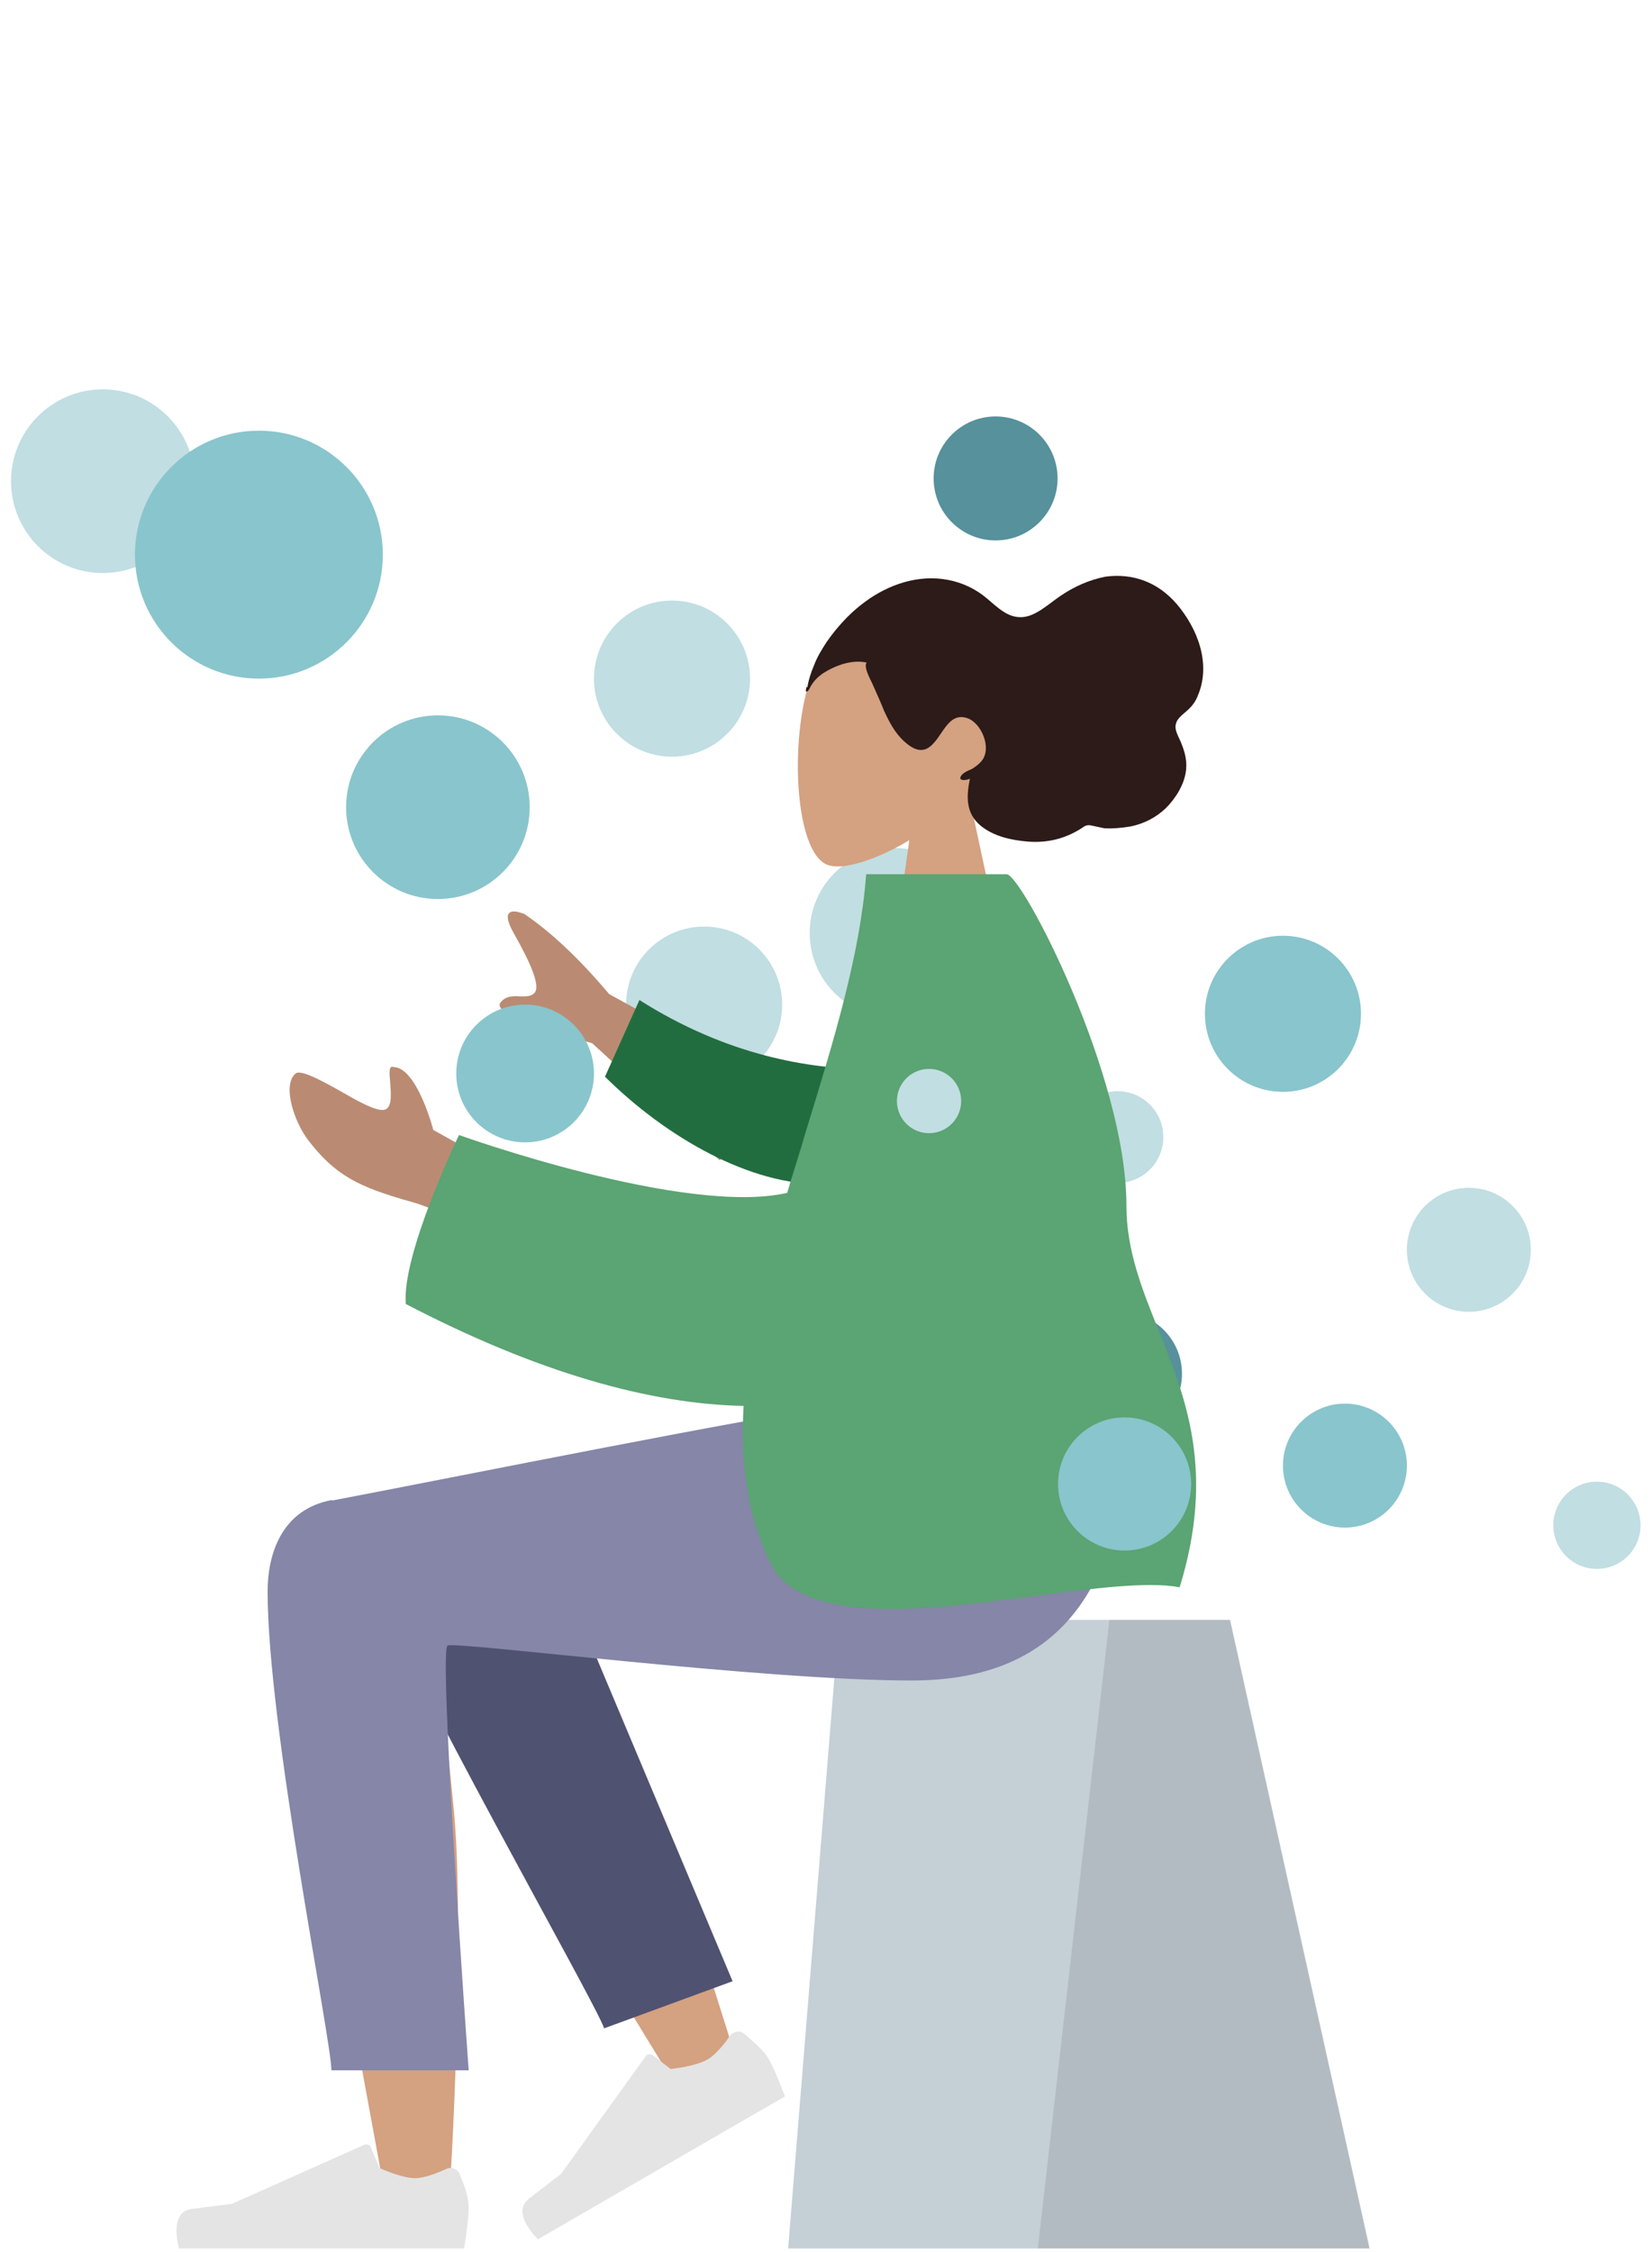
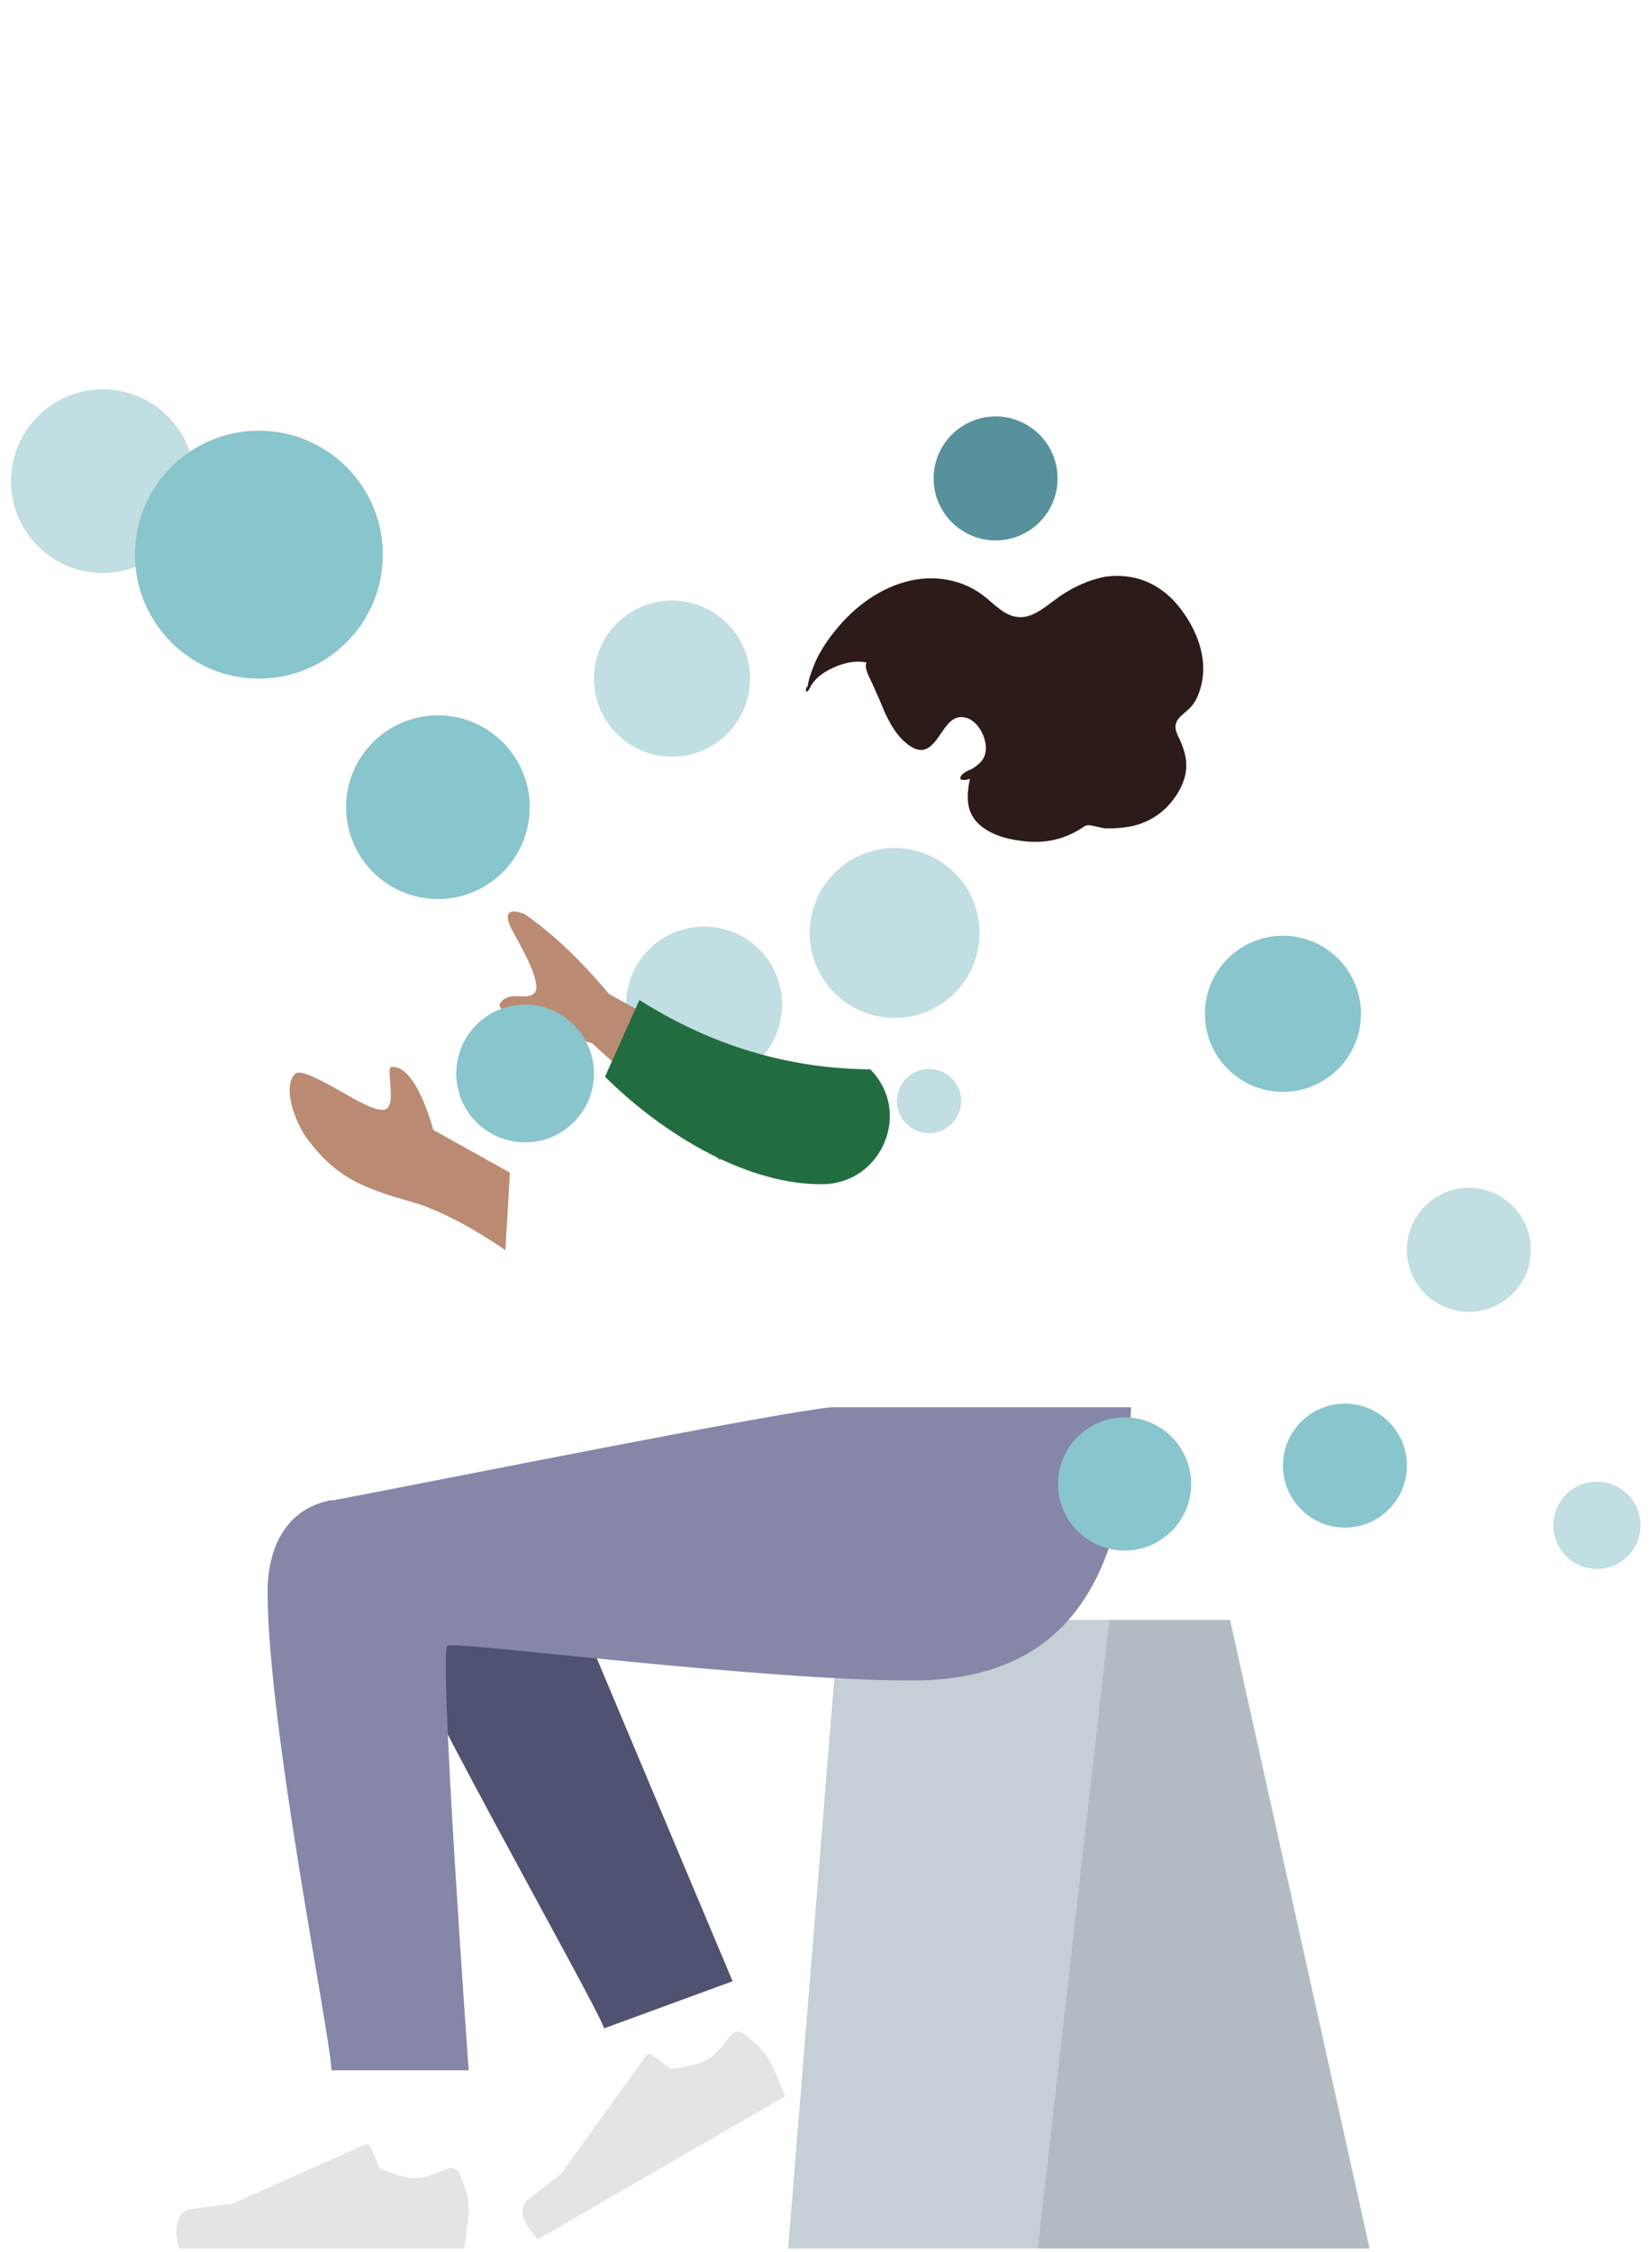
<svg xmlns="http://www.w3.org/2000/svg" version="1.1" viewBox="0 0 359.9 490.5">
  <defs>
    <style>
      .cls-1 {
        fill: #ba8b72;
      }

      .cls-1, .cls-2, .cls-3, .cls-4, .cls-5, .cls-6, .cls-7, .cls-8, .cls-9, .cls-10 {
        fill-rule: evenodd;
      }

      .cls-2 {
        fill: #505271;
      }

      .cls-11 {
        fill: #56919c;
      }

      .cls-12 {
        fill: #c1dee2;
      }

      .cls-3 {
        fill-opacity: .1;
      }

      .cls-4 {
        fill: #226d40;
      }

      .cls-5 {
        fill: #c5cfd6;
      }

      .cls-6 {
        fill: #e4e4e4;
      }

      .cls-7 {
        fill: #d4a181;
      }

      .cls-8 {
        fill: #5ba473;
      }

      .cls-13 {
        fill: #89c5cc;
      }

      .cls-9 {
        fill: #2c1b18;
      }

      .cls-10 {
        fill: #8586a8;
      }
    </style>
  </defs>
  <g>
    <g id="Ebene_1">
      <g>
        <g id="Circles">
          <circle id="Oval_2_Copy_17" class="cls-12" cx="22.4" cy="104.8" r="20" />
          <circle id="Oval_2_Copy_6" class="cls-13" cx="293" cy="319.2" r="13.5" />
          <circle id="Oval_2_Copy_14" class="cls-11" cx="216.9" cy="104.2" r="13.5" />
-           <circle id="Oval_2_Copy_10" class="cls-11" cx="244" cy="299.2" r="13.5" />
          <circle id="Oval_2_Copy_11" class="cls-12" cx="194.9" cy="203.2" r="18.5" />
          <circle id="Oval_2_Copy_16" class="cls-13" cx="56.4" cy="120.8" r="27" />
          <circle id="Oval_2_Copy_7" class="cls-12" cx="320" cy="272.2" r="13.5" />
          <circle id="Oval_2_Copy_7_x5F_2" class="cls-12" cx="347.9" cy="332.2" r="9.5" />
-           <circle id="Oval_2_Copy_9" class="cls-12" cx="243.5" cy="247.8" r="10" transform="translate(-40.1 448.4) rotate(-80.8)" />
          <circle id="Oval_2_Copy_12" class="cls-12" cx="153.4" cy="218.8" r="17" />
          <circle id="Oval_2_Copy_13" class="cls-12" cx="146.4" cy="147.8" r="17" />
          <circle id="Oval_2_Copy_8" class="cls-13" cx="279.5" cy="220.8" r="17" />
          <circle id="Oval_2_Copy_15" class="cls-13" cx="95.4" cy="175.8" r="20" />
        </g>
        <g id="Head_x2F_Front">
          <g id="Head_x2F_Front_x2F_Wavy">
            <g id="Head">
-               <path id="SKIN" class="cls-7" d="M218.8,150.8c.6,8.3-2.9,15.6-7.9,21.5l9.1,42.5h-26.4s4.5-31.8,4.5-31.8c-7.2,4.3-14.1,6.4-17.4,5.5-8.3-2.1-9-32.4-2.6-44.3,6.4-11.9,39.2-17.1,40.8,6.5Z" />
-             </g>
+               </g>
            <path id="hair" class="cls-9" d="M175.7,149.6c-.1.4-.3,1.2.1,1,.3,0,.7-.9.8-1.1.7-1.2,1.5-2,2.6-2.8,2.8-1.8,6.4-3.1,9.6-2.4-.7,1,.8,3.6,1.2,4.5.9,2,1.8,4,2.6,6,1.1,2.4,2.3,4.7,4.2,6.5,1.4,1.3,3.3,2.7,5.2,1.7,3.2-1.7,4.2-8.1,8.7-6.6,3.1,1,5.5,6.6,3.1,9.4-.6.7-1.3,1.2-2.1,1.7-.7.3-1.5.6-2.1,1.2-1.3,1.5.9,1.3,1.7.9-.8,3.9-.9,7.5,2.3,10.2,2.9,2.4,6.8,3.2,10.4,3.5,4.2.3,8-.6,11.6-2.9.8-.6,1.3-.8,2.2-.6,1,.2,1.8.4,2.8.6,1.9.1,3.9-.1,5.7-.4,2.9-.6,5.5-1.9,7.7-4,2.1-2.1,4.1-5.2,4.4-8.4.2-2-.3-3.9-1-5.6-.4-1.2-1.7-3-1.2-4.4.3-1.3,1.8-2.2,2.6-3,1-.9,1.7-1.9,2.2-3.2,2.9-7-.2-14.6-4.6-19.8-4.2-4.9-9.7-6.8-15.6-6-3.5.7-6.7,2.1-9.8,4.2-2.8,1.9-5.8,4.9-9.1,4.6-3.1-.2-5.3-2.9-7.7-4.7-2.6-2-5.7-3.2-8.9-3.6-6.4-.8-12.8,1.7-17.8,5.7-2.8,2.2-5.3,5-7.4,8-1.1,1.7-2.1,3.3-2.8,5.2-.6,1.4-1.2,3.2-1.4,4.7" />
          </g>
        </g>
        <g id="Lower_Body_x2F_Sitting">
          <g id="Lower_Body_x2F_Sitting_x2F_Skinny_Jeans_1">
            <g id="Seat">
              <g id="Seat_2">
                <path id="Seat_Stuff" class="cls-5" d="M298.4,489.7h-126.7s11.1-136.9,11.1-136.9h85.2s30.4,136.9,30.4,136.9Z" />
                <path id="Seat_Stuff_x5F_2" class="cls-3" d="M298.4,489.7h-72.3s15.6-136.9,15.6-136.9h26.2s30.4,136.9,30.4,136.9Z" />
              </g>
            </g>
-             <path id="LegBack" class="cls-7" d="M110.7,329.9c-6.7-11-18.5-7.2-24.8-.6-9-5.4-24.2,1.5-24.2,9.4,0,19.4,14.7,98.7,20.3,129,1.1,6.2,1.9,10.3,2.1,11.5,1.1,7,13,8.8,13.7,0,1.1-13.9,3.2-62.3,1.1-84.7-.9-9.4-1.9-18.4-2.8-26.4,19.7,35.5,51.9,87.4,51.9,87.4l12.7-5.9s-14.9-49.4-24.5-69.7c-10.9-23.2-21.1-43.1-25.4-50Z" />
            <path id="LegLower" class="cls-2" d="M131.6,441.7c-2.4-6.6-43.5-78.3-51.6-100.5-3.5-9.7,25.7-29.9,36.1-13.1l43.5,103.4-28.1,10.3Z" />
            <path id="shoe" class="cls-6" d="M154,448.6c-2.6,1.5-7.9,2-7.9,2l-3.9-3c-.4-.3-1.2-.3-1.5.2l-18.5,25.7s-2.8,2.1-6.9,5.3c-4.2,3.2,1.9,8.9,1.9,8.9,0,0,50.8-29.4,53.8-31.1,0,0-2-5.5-3.5-8.1-.9-1.7-3.5-4-5.3-5.5-1-.9-2.4-.6-3.2.4-1.2,1.8-3.2,4.2-4.8,5.1Z" />
            <path id="shoe_2" class="cls-6" d="M90.5,474.4c-3,0-7.8-2.2-7.8-2.2l-1.9-4.5c-.2-.6-.9-.8-1.4-.6l-28.9,12.9s-3.5.4-8.7,1.1c-5.2.6-2.8,8.6-2.8,8.6,0,0,58.7,0,62.1,0,0,0,1-5.7,1-8.7s-1.1-5.2-1.9-7.4c-.4-1.2-1.8-1.8-3-1.2-2,.9-4.8,2-6.8,2Z" />
            <path id="Leg_and_Butt" class="cls-10" d="M72.4,326.8c25.8-4.9,95.3-18.9,108.6-20.3h65.4c-1.1,38.7-14.8,59.5-47.8,59.5s-99.3-8.6-101.1-7.6c-2,1,4.6,92.5,4.6,92.5h-29.9c0-6.5-13.9-74.9-13.9-104.3,0-8.2,3.1-17.9,14-19.9Z" />
          </g>
        </g>
        <g id="Upper_Body">
          <g id="Upper_Body_x2F_Pointing_Forward">
            <path id="SKIN-2" data-name="SKIN" class="cls-1" d="M114,199c-1.9-.8-5.2-1.3-2.1,4.2,3.1,5.5,6.1,11.5,4.5,13.1-.8.8-1.9.7-3.1.7-1.5-.1-3.2-.1-4.3,1.4-1.3,1.9,5.4,4.7,20,8.8l27.8,25.5,14.1-15.2-38.2-21c-6.3-7.5-12.6-13.5-18.7-17.6ZM85.7,232.4c-1-.4-.9,1.2-.7,3.3.2,2.9.6,6.5-2.2,6-2.1-.3-5.4-2.2-8.7-4.1-4.3-2.4-8.6-4.7-9.7-3.8-3,2.5-.3,10.6,2.8,14.6,5.8,7.5,10.7,10.1,22.6,13.4,9.4,2.7,20.3,10.5,20.3,10.5l1-16.9-16.7-9.3s-3.5-13.5-8.6-13.7Z" />
            <g id="Group_3">
              <path id="Mask" class="cls-4" d="M179.6,257.9c-16.2.4-34.7-10.4-47.8-23.4l7.5-16.7c19.1,12.1,36.9,15,50.3,15.1,9.1,9.2,2.6,24.6-10,25Z" />
            </g>
            <g id="Group_27">
-               <path id="Mask-2" data-name="Mask" class="cls-8" d="M167.7,340.2c-5-10.5-6.4-22-5.7-34-20.3-.4-44.8-7.2-73.6-22.2-.9-10.9,11.6-36.8,11.6-36.8,0,0,49.2,17.7,71.5,12.6,1.3-4.5,2.8-8.9,4.1-13.5,5.9-19.2,11.8-38.3,13.1-55.9h3.1s26.5,0,26.5,0h1c3.3,0,26.1,43.7,26.1,72.2,0,9.7,3.4,18.2,7,27.1,5.9,14.7,12.4,30.7,4.6,56-6.9-1.3-18.6.2-31.4,1.9-23.8,3.1-51.2,6.7-57.9-7.4Z" />
-             </g>
+               </g>
          </g>
        </g>
        <g id="Circles_2">
          <circle id="Circle" class="cls-13" cx="245" cy="323.2" r="14.5" />
          <circle id="Circle_2" class="cls-12" cx="202.4" cy="239.8" r="7" />
          <circle id="Circle_3" class="cls-13" cx="114.4" cy="233.8" r="15" />
        </g>
      </g>
    </g>
  </g>
</svg>